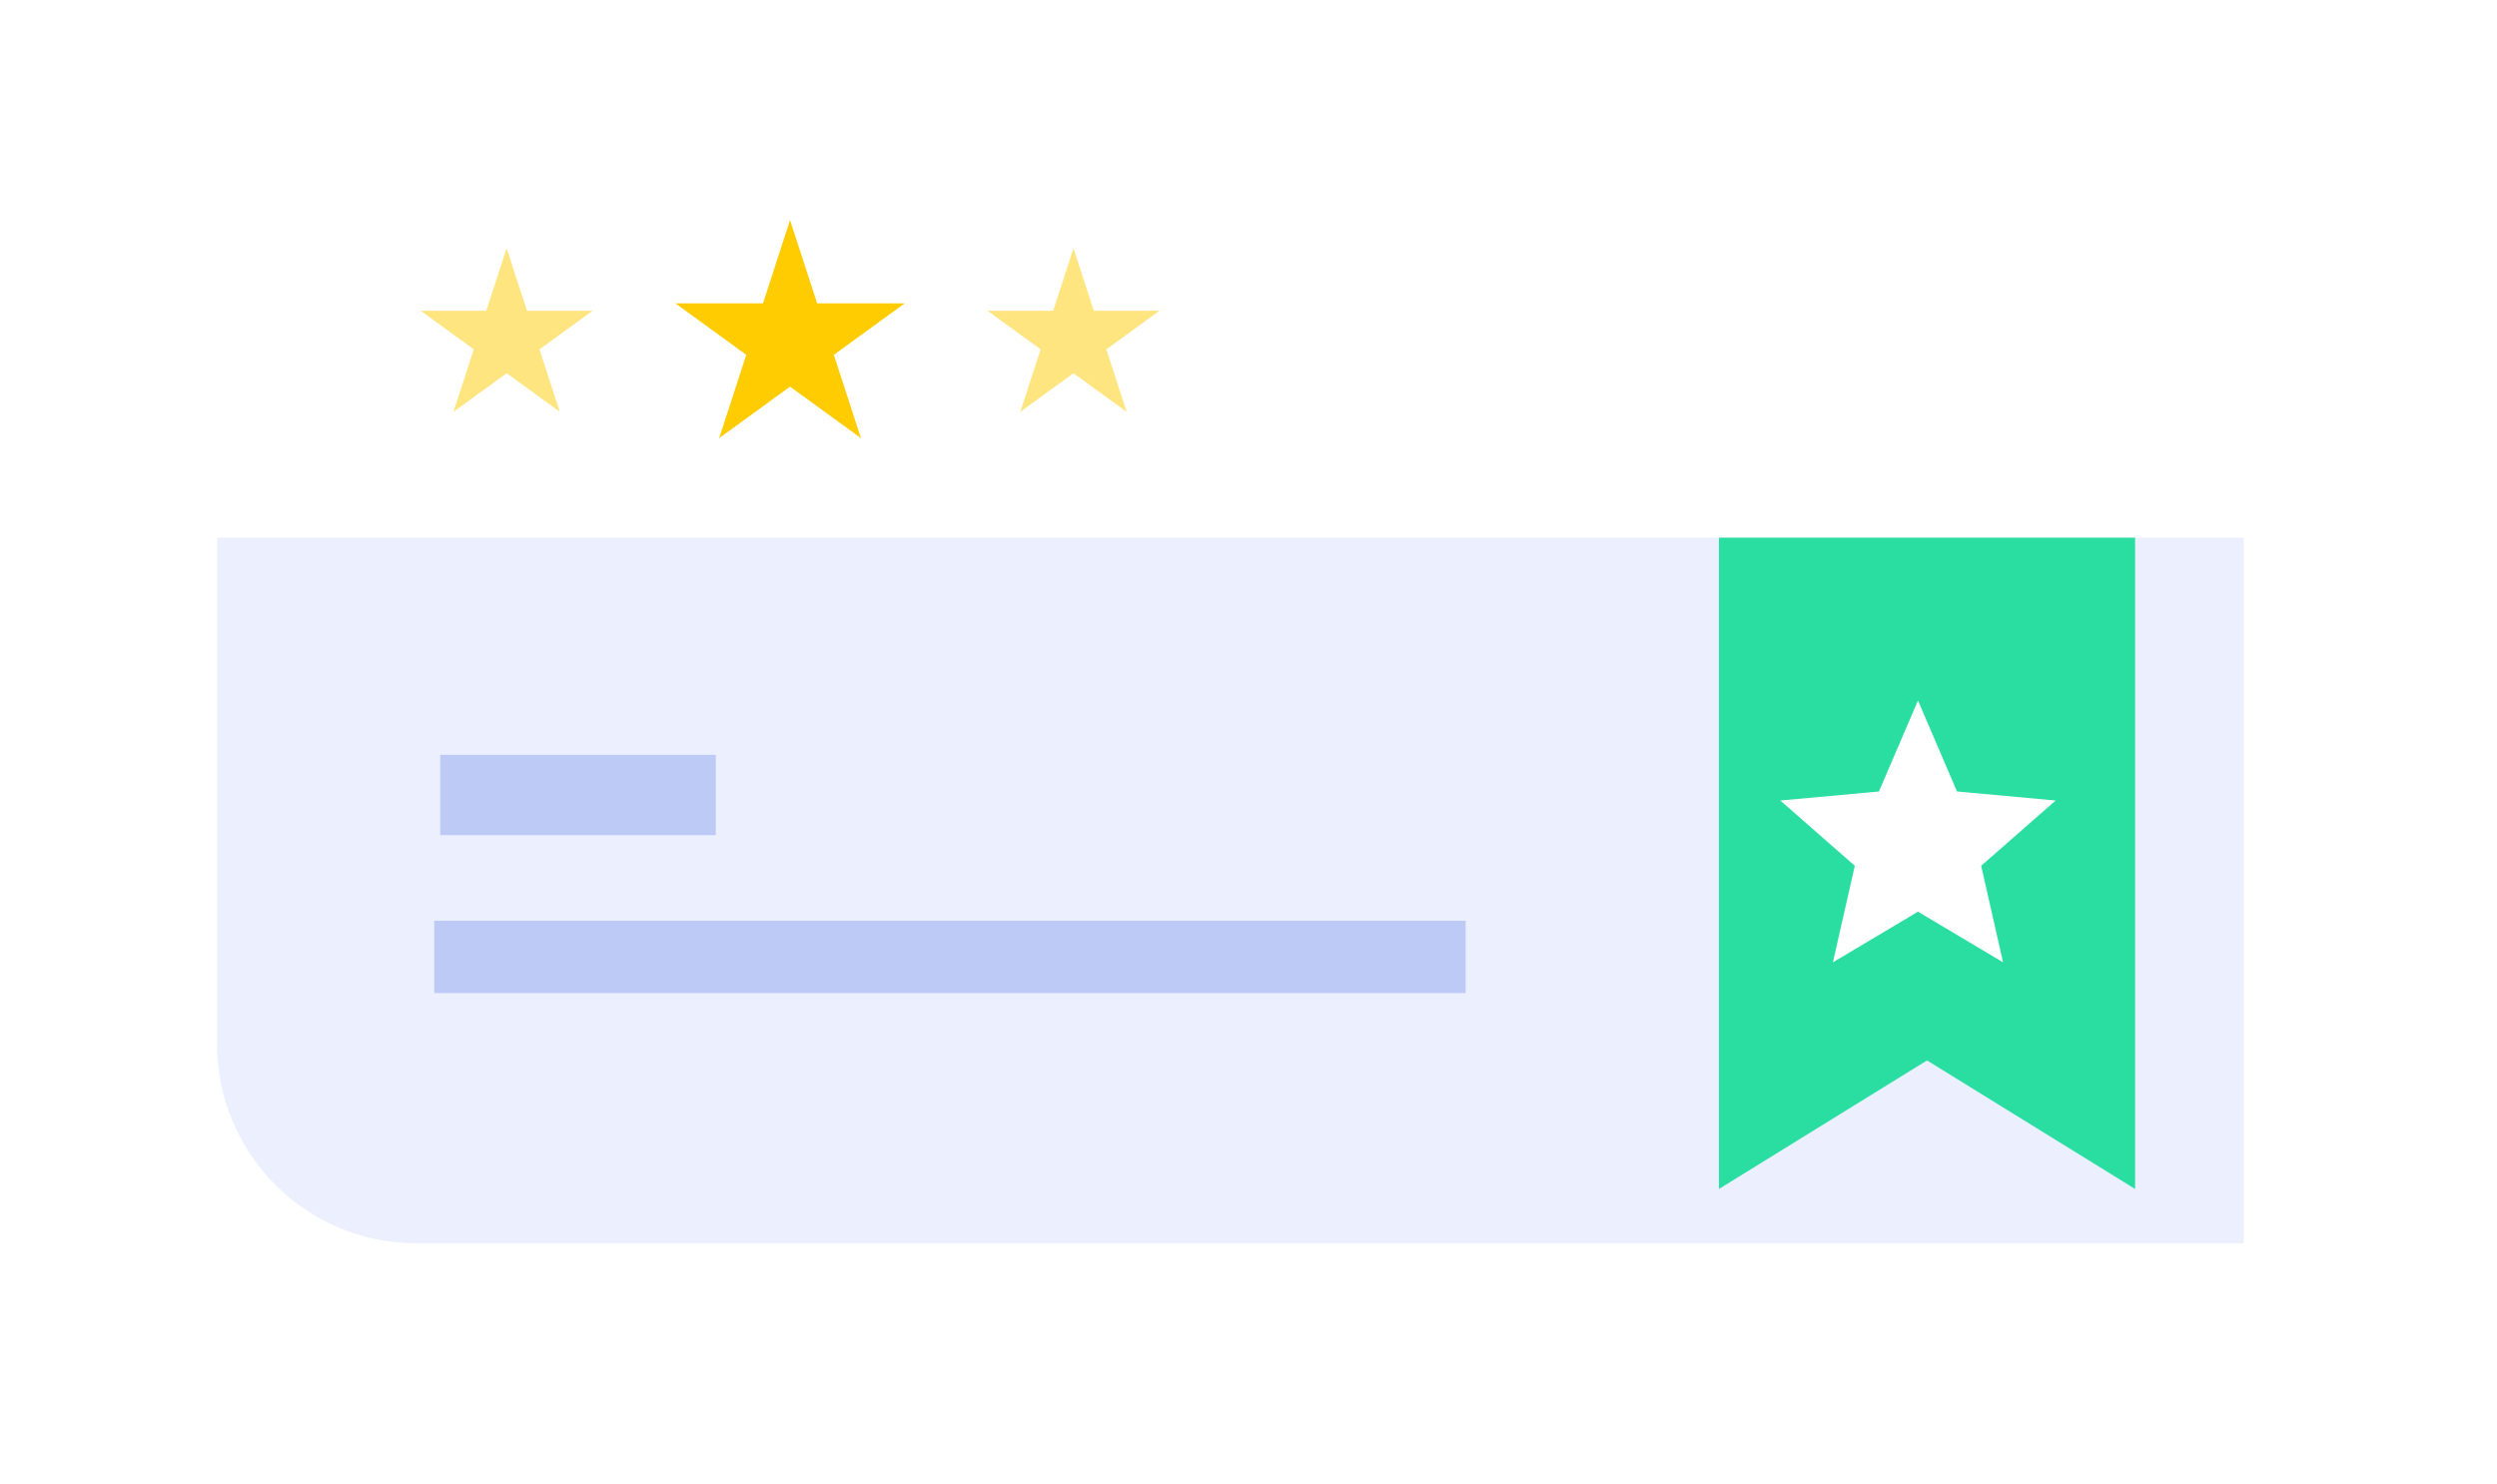
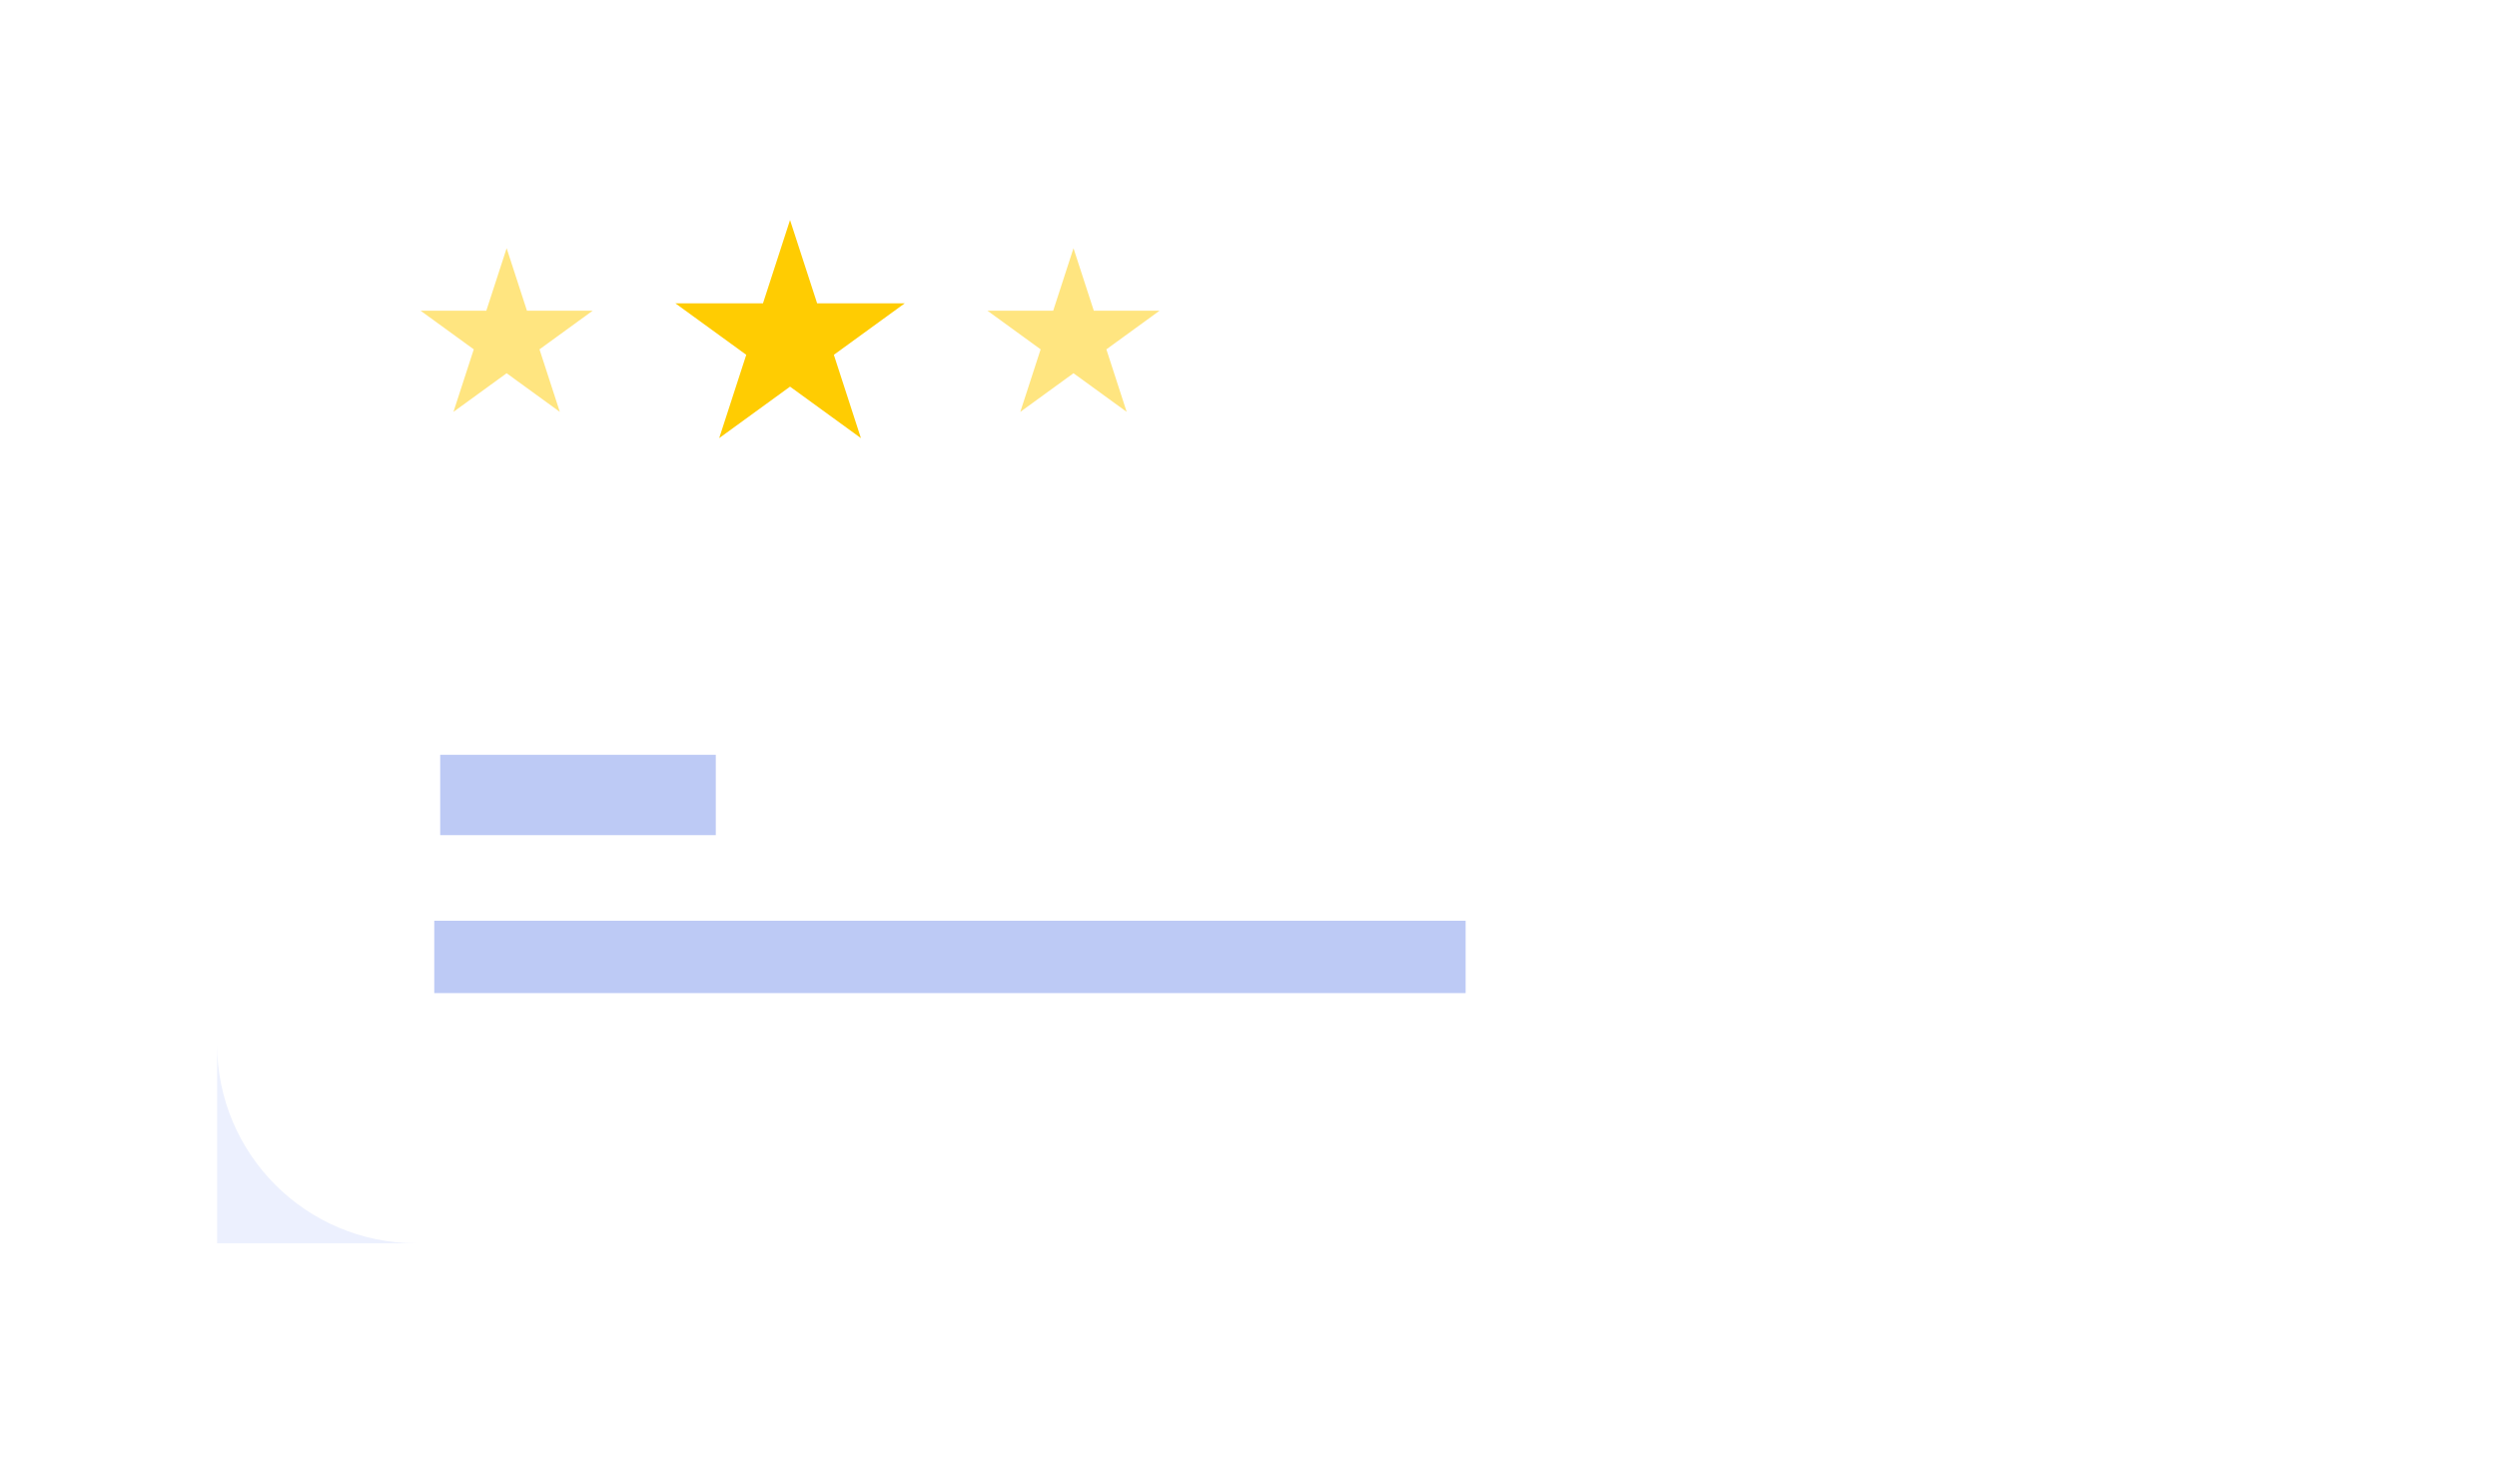
<svg xmlns="http://www.w3.org/2000/svg" width="138" height="82" viewBox="0 0 138 82" fill="none">
  <g filter="url(#filter0_d_163_6609)">
    <path d="M6 9C6 6.791 7.791 5 10 5H128C130.209 5 132 6.791 132 9V70C132 72.209 130.209 74 128 74H24C14.059 74 6 65.941 6 56V9Z" fill="white" />
-     <path d="M6 53H132V70C132 72.209 130.209 74 128 74H27C15.402 74 6 64.598 6 53V53Z" fill="white" />
-     <path d="M12 28H124V67H23C16.925 67 12 62.075 12 56V28Z" fill="#ECF0FE" />
+     <path d="M12 28V67H23C16.925 67 12 62.075 12 56V28Z" fill="#ECF0FE" />
    <path opacity="0.5" d="M28 12L29.123 15.455H32.755L29.816 17.59L30.939 21.045L28 18.91L25.061 21.045L26.184 17.59L23.245 15.455H26.877L28 12Z" fill="#FFCC02" />
    <path opacity="0.5" d="M59.328 12L60.451 15.455H64.083L61.145 17.59L62.267 21.045L59.328 18.91L56.389 21.045L57.512 17.59L54.573 15.455H58.206L59.328 12Z" fill="#FFCC02" />
    <path d="M43.663 10.442L45.16 15.047H50.001L46.084 17.892L47.58 22.497L43.663 19.651L39.747 22.497L41.243 17.892L37.326 15.047H42.167L43.663 10.442Z" fill="#FFCC02" />
    <path d="M24.328 40H39.559V44.442H24.328V40Z" fill="#BDCAF5" />
    <path d="M24 49.173H81V53.173H24V49.173Z" fill="#BDCAF5" />
-     <path d="M95 28H118V64L106.5 56.895L95 64V28Z" fill="#2ADEA1" />
    <path d="M106 37L108.158 42.029L113.608 42.528L109.492 46.135L110.702 51.472L106 48.672L101.298 51.472L102.508 46.135L98.391 42.528L103.842 42.029L106 37Z" fill="white" />
  </g>
  <defs>
    <filter id="filter0_d_163_6609" x="0" y="0.72" width="138" height="81" filterUnits="userSpaceOnUse" color-interpolation-filters="sRGB">
      <feFlood flood-opacity="0" result="BackgroundImageFix" />
      <feColorMatrix in="SourceAlpha" type="matrix" values="0 0 0 0 0 0 0 0 0 0 0 0 0 0 0 0 0 0 127 0" result="hardAlpha" />
      <feOffset dy="1.72" />
      <feGaussianBlur stdDeviation="3" />
      <feComposite in2="hardAlpha" operator="out" />
      <feColorMatrix type="matrix" values="0 0 0 0 0.263 0 0 0 0 0.337 0 0 0 0 0.627 0 0 0 0.25 0" />
      <feBlend mode="normal" in2="BackgroundImageFix" result="effect1_dropShadow_163_6609" />
      <feBlend mode="normal" in="SourceGraphic" in2="effect1_dropShadow_163_6609" result="shape" />
    </filter>
  </defs>
</svg>